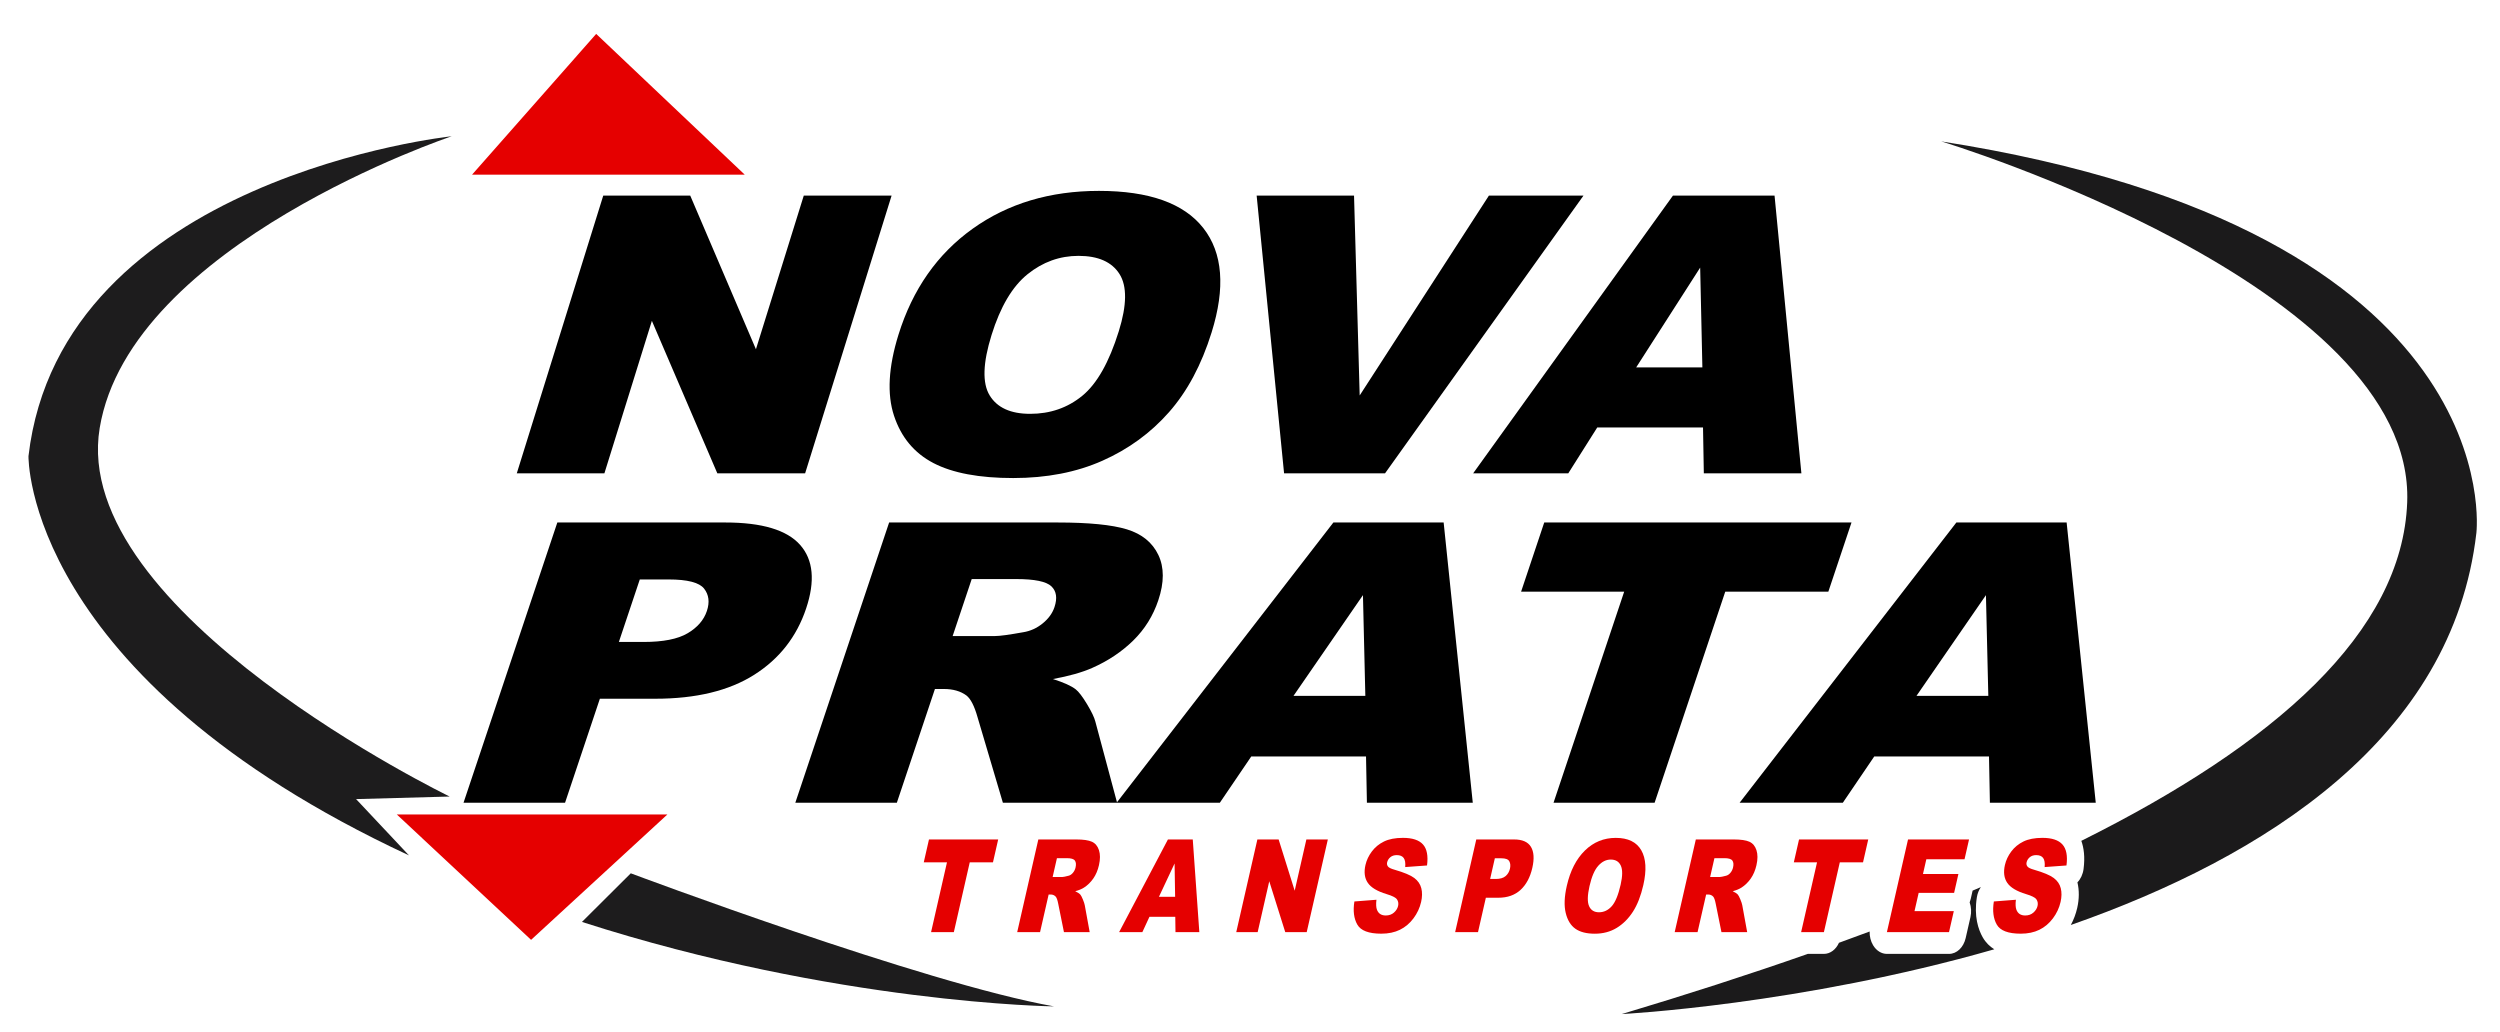
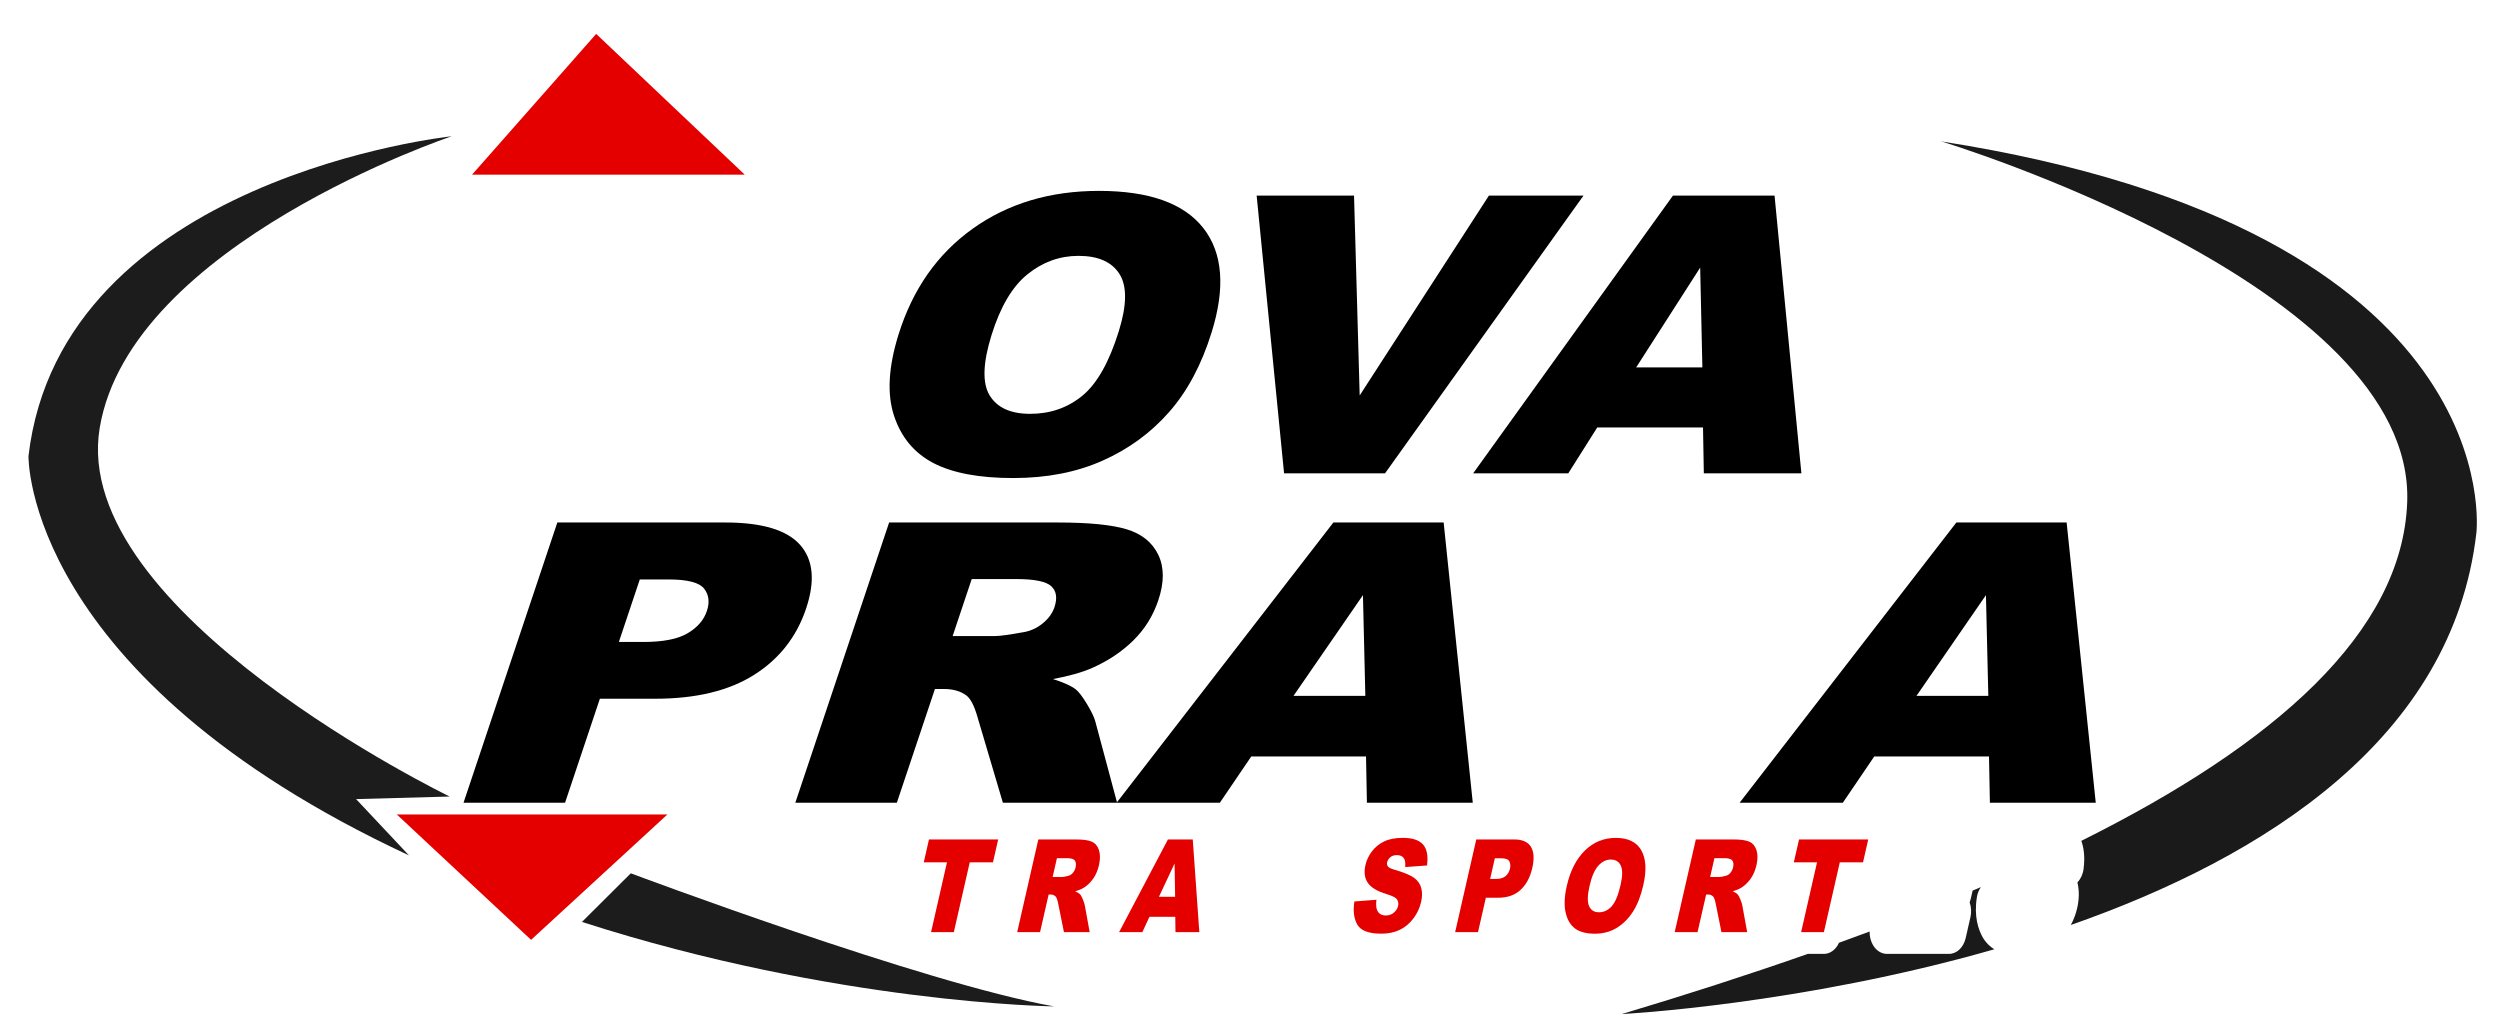
<svg xmlns="http://www.w3.org/2000/svg" version="1.1" id="Layer_1" x="0px" y="0px" width="1244.938px" height="514px" viewBox="0 0 1244.938 514" style="enable-background:new 0 0 1244.938 514;" xml:space="preserve">
  <g>
-     <path d="M300.402,97.414h43.322l32.714,76.504l23.821-76.504h43.73l-43.051,138.284h-43.73L324.62,159.77l-23.64,75.929h-43.63   L300.402,97.414z" />
    <path d="M447.425,166.65c7.029-22.573,19.329-40.151,36.896-52.729c17.575-12.574,38.549-18.864,62.921-18.864   c24.99,0,42.323,6.178,51.993,18.536c9.672,12.354,11.044,29.665,4.116,51.928c-5.033,16.162-12.118,29.413-21.242,39.756   c-9.125,10.348-20.164,18.394-33.123,24.147c-12.956,5.758-27.762,8.631-44.42,8.631c-16.936,0-30.172-2.486-39.726-7.453   c-9.547-4.967-16.096-12.828-19.646-23.583C441.654,196.267,442.395,182.814,447.425,166.65z M493.762,166.841   c-4.347,13.958-4.658,23.986-0.92,30.087c3.736,6.098,10.446,9.151,20.145,9.151c9.971,0,18.612-2.988,25.938-8.964   c7.319-5.974,13.391-16.694,18.205-32.162c4.056-13.018,4.164-22.526,0.331-28.533c-3.827-6.008-10.628-9.009-20.391-9.009   c-9.356,0-17.816,3.052-25.381,9.149C504.117,142.663,498.145,152.751,493.762,166.841z" />
    <path d="M625.782,97.414h48.497l2.81,99.514l64.345-99.514h47.091l-98.806,138.284h-50.285L625.782,97.414z" />
    <path d="M848.061,212.87h-52.673l-14.423,22.83h-47.372l99.483-138.284h50.607L897.047,235.7h-48.585L848.061,212.87z    M847.741,182.966l-1.095-49.704l-31.875,49.704H847.741z" />
  </g>
  <g>
    <path d="M277.537,260.188h83.67c18.22,0,30.625,3.711,37.213,11.137c6.593,7.422,7.591,17.988,3.004,31.697   c-4.714,14.086-13.345,25.1-25.889,33.029c-12.544,7.936-28.964,11.899-49.26,11.899H298.72l-17.335,51.788h-50.558   L277.537,260.188z M308.18,319.68h12.333c9.706,0,16.997-1.438,21.894-4.328c4.893-2.89,8.094-6.582,9.6-11.088   c1.467-4.381,1.005-8.095-1.381-11.145c-2.39-3.044-8.285-4.567-17.692-4.567H318.6L308.18,319.68z" />
    <path d="M396.051,399.737l46.712-139.55h83.893c15.556,0,27.059,1.142,34.517,3.42c7.461,2.289,12.672,6.521,15.643,12.716   c2.966,6.185,2.962,13.721-0.013,22.606c-2.592,7.744-6.756,14.42-12.489,20.041c-5.733,5.612-12.561,10.166-20.468,13.654   c-5.042,2.227-11.553,4.064-19.527,5.52c5.424,1.722,9.218,3.437,11.38,5.15c1.467,1.145,3.332,3.587,5.598,7.334   c2.257,3.75,3.644,6.643,4.147,8.67l10.836,40.439H499.41l-12.637-42.648c-1.558-5.521-3.399-9.107-5.512-10.756   c-2.908-2.152-6.661-3.232-11.251-3.232h-4.441l-18.961,56.638L396.051,399.737L396.051,399.737z M474.393,316.73h21.226   c2.296,0,6.948-0.638,13.973-1.904c3.522-0.569,6.73-2.025,9.628-4.381c2.896-2.346,4.855-5.043,5.877-8.096   c1.504-4.5,0.994-7.961-1.53-10.373c-2.523-2.406-8.381-3.619-17.564-3.619h-22.112L474.393,316.73z" />
    <path d="M680.247,376.697h-57.146l-15.646,23.04h-51.397l107.935-139.55h54.907l14.503,139.55h-52.719L680.247,376.697z    M679.904,346.523l-1.187-50.162l-34.587,50.162H679.904z" />
-     <path d="M768.993,260.188h153.006l-11.536,34.463h-51.335l-35.176,105.088h-50.333l35.177-105.088h-51.338L768.993,260.188z" />
    <path d="M990.475,376.697h-57.143l-15.646,23.04h-51.396l107.935-139.55h54.907l14.5,139.55h-52.716L990.475,376.697z    M990.133,346.523l-1.184-50.162l-34.588,50.162H990.133z" />
  </g>
  <polygon style="fill:#E50000;" points="235.078,86.976 370.859,86.976 296.889,16.884 " />
  <polygon style="fill:#E50000;" points="197.586,405.575 332.354,405.575 264.464,468.02 " />
  <path style="fill:#1D1C1D;" d="M224.945,67.859c0,0-194.553,20.391-210.766,159.299c0,0-2.026,109.599,189.487,198.806  l-26.346-28.037l46.611-1.272c0,0-189.486-91.758-174.287-183.513C64.844,121.384,224.945,67.859,224.945,67.859z" />
  <path style="fill:#1D1C1D;" d="M314.115,434.886c0,0,145.915,54.799,210.766,66.27c0,0-108.423-1.274-235.085-42.056  L314.115,434.886z" />
  <g>
    <path style="fill:#1B1A1B;" d="M966.68,70.408c0,0,236.099,71.366,232.045,179.689c-2.428,64.9-65.968,120.65-162.276,168.62   c1.241,3.454,1.892,8.034,1.112,14.03c-0.352,2.687-1.472,5.019-3.055,6.644c0.948,3.995,0.909,8.281-0.105,12.756   c-0.684,2.996-1.752,5.825-3.182,8.475c96.454-33.813,190.124-92.824,201.959-195.23   C1233.177,265.391,1251.416,115.012,966.68,70.408z" />
    <path style="fill:#1B1A1B;" d="M987.323,466.721c-2.161-3.811-4.416-10.369-2.886-19.949c0.307-1.916,1.012-3.63,1.988-5.021   c-1.365,0.586-2.734,1.168-4.109,1.75l-0.939,4.115c-0.141,0.611-0.318,1.203-0.537,1.761c0.798,2.29,0.951,4.883,0.393,7.336   l-2.383,10.45c-1.063,4.646-4.44,7.851-8.285,7.851h-30.934c-2.705,0-5.253-1.598-6.881-4.314   c-1.189-1.988-1.779-4.401-1.725-6.833c-5.043,1.886-10.131,3.756-15.262,5.615c-1.5,3.359-4.346,5.532-7.511,5.532h-8.011   c-29.725,10.434-60.755,20.414-92.654,29.968c0,0,88.881-4.533,185.524-32.261C990.932,471.383,988.885,469.474,987.323,466.721z" />
  </g>
  <g>
    <path style="fill:#E50000;" d="M462.608,418.03h34.463l-2.599,11.394h-11.562l-7.921,34.75h-11.337l7.921-34.75h-11.563   L462.608,418.03z" />
    <path style="fill:#E50000;" d="M506.541,464.174l10.52-46.144h18.896c3.504,0,6.096,0.378,7.776,1.132   c1.679,0.758,2.852,2.158,3.522,4.205c0.667,2.045,0.666,4.538-0.003,7.474c-0.583,2.563-1.521,4.771-2.812,6.626   c-1.292,1.856-2.829,3.363-4.611,4.517c-1.135,0.735-2.603,1.344-4.398,1.826c1.221,0.566,2.075,1.139,2.563,1.701   c0.331,0.378,0.75,1.188,1.26,2.426c0.51,1.239,0.82,2.196,0.935,2.866l2.441,13.371H529.82l-2.847-14.103   c-0.354-1.824-0.765-3.007-1.243-3.555c-0.653-0.715-1.497-1.072-2.533-1.072h-1l-4.271,18.729L506.541,464.174L506.541,464.174z    M524.186,436.728h4.779c0.52,0,1.567-0.212,3.147-0.63c0.792-0.188,1.517-0.671,2.169-1.447c0.653-0.777,1.095-1.669,1.323-2.678   c0.341-1.488,0.228-2.63-0.343-3.43c-0.57-0.798-1.888-1.194-3.957-1.194h-4.979L524.186,436.728z" />
    <path style="fill:#E50000;" d="M585.261,456.555h-12.87l-3.524,7.619H557.29l24.309-46.144h12.365l3.269,46.144H585.36   L585.261,456.555z M585.183,446.578l-0.268-16.588l-7.79,16.588H585.183z" />
-     <path style="fill:#E50000;" d="M626.141,418.03h10.586l7.996,25.525l5.818-25.525h10.688l-10.519,46.144h-10.688l-7.963-25.336   l-5.774,25.336h-10.66L626.141,418.03z" />
    <path style="fill:#E50000;" d="M674.455,448.908l10.979-0.853c-0.269,2.203-0.174,3.884,0.279,5.037   c0.741,1.868,2.197,2.8,4.366,2.8c1.618,0,2.978-0.479,4.068-1.435c1.095-0.953,1.785-2.062,2.072-3.318   c0.273-1.195,0.101-2.266-0.521-3.213c-0.618-0.944-2.351-1.835-5.197-2.676c-4.65-1.408-7.77-3.274-9.355-5.603   c-1.605-2.329-1.995-5.3-1.174-8.906c0.541-2.368,1.6-4.609,3.174-6.721c1.572-2.107,3.594-3.766,6.063-4.973   c2.469-1.204,5.614-1.81,9.436-1.81c4.688,0,8.015,1.097,9.976,3.29s2.63,5.68,2.006,10.465l-10.866,0.788   c0.19-2.078-0.063-3.587-0.756-4.537c-0.695-0.941-1.84-1.414-3.443-1.414c-1.317,0-2.391,0.352-3.219,1.056   c-0.828,0.701-1.354,1.559-1.584,2.565c-0.168,0.733-0.044,1.396,0.372,1.981c0.397,0.612,1.533,1.179,3.416,1.7   c4.65,1.347,7.89,2.703,9.721,4.076c1.831,1.374,3.001,3.079,3.517,5.117c0.512,2.033,0.48,4.312-0.097,6.828   c-0.675,2.956-1.946,5.687-3.817,8.184c-1.87,2.498-4.119,4.392-6.75,5.681s-5.725,1.938-9.275,1.938   c-6.24,0-10.219-1.513-11.931-4.533C674.193,457.405,673.71,453.566,674.455,448.908z" />
    <path style="fill:#E50000;" d="M735.145,418.03h18.848c4.104,0,6.897,1.227,8.382,3.683c1.485,2.457,1.711,5.949,0.677,10.484   c-1.063,4.656-3.006,8.299-5.83,10.921c-2.826,2.625-6.523,3.933-11.097,3.933h-6.207l-3.904,17.126h-11.386L735.145,418.03z    M742.049,437.702h2.778c2.185,0,3.829-0.479,4.93-1.435c1.104-0.952,1.825-2.175,2.164-3.666c0.33-1.449,0.229-2.678-0.313-3.686   c-0.536-1.005-1.867-1.51-3.986-1.51h-3.229L742.049,437.702z" />
    <path style="fill:#E50000;" d="M780.227,441.134c1.717-7.533,4.724-13.396,9.016-17.597c4.294-4.196,9.421-6.293,15.376-6.293   c6.106,0,10.341,2.063,12.706,6.185c2.361,4.122,2.697,9.898,1.003,17.326c-1.229,5.395-2.959,9.817-5.189,13.269   c-2.229,3.45-4.928,6.137-8.092,8.059c-3.167,1.919-6.785,2.879-10.854,2.879c-4.14,0-7.372-0.827-9.708-2.485   c-2.333-1.657-3.934-4.278-4.8-7.867C778.816,451.017,778.998,446.525,780.227,441.134z M791.549,441.194   c-1.061,4.659-1.138,8.008-0.226,10.042c0.912,2.038,2.556,3.054,4.922,3.054c2.436,0,4.547-0.995,6.34-2.991   c1.789-1.992,3.271-5.572,4.448-10.734c0.993-4.344,1.018-7.517,0.081-9.521c-0.937-2.004-2.598-3.003-4.983-3.003   c-2.285,0-4.354,1.018-6.2,3.053C794.08,433.128,792.623,436.496,791.549,441.194z" />
    <path style="fill:#E50000;" d="M833.956,464.174l10.521-46.144h18.895c3.505,0,6.097,0.378,7.777,1.132   c1.679,0.758,2.853,2.158,3.521,4.205c0.667,2.045,0.667,4.538-0.002,7.474c-0.584,2.563-1.521,4.771-2.813,6.626   c-1.293,1.856-2.83,3.363-4.611,4.517c-1.137,0.735-2.603,1.344-4.399,1.826c1.222,0.566,2.076,1.139,2.565,1.701   c0.329,0.378,0.749,1.188,1.258,2.426c0.512,1.239,0.822,2.196,0.938,2.866l2.438,13.371h-12.81l-2.846-14.103   c-0.354-1.824-0.767-3.007-1.244-3.555c-0.653-0.715-1.498-1.072-2.533-1.072h-1l-4.271,18.729L833.956,464.174L833.956,464.174z    M851.602,436.728h4.779c0.52,0,1.568-0.212,3.146-0.63c0.793-0.188,1.518-0.671,2.17-1.447c0.653-0.777,1.095-1.669,1.324-2.678   c0.34-1.488,0.227-2.63-0.346-3.43c-0.568-0.798-1.886-1.194-3.954-1.194h-4.98L851.602,436.728z" />
    <path style="fill:#E50000;" d="M895.875,418.03h34.462l-2.597,11.394h-11.563l-7.921,34.75H896.92l7.921-34.75h-11.563   L895.875,418.03z" />
-     <path style="fill:#E50000;" d="M950.153,418.03h30.382l-2.244,9.85H959.27l-1.672,7.336h17.645l-2.146,9.412h-17.645l-2.074,9.095   h19.571l-2.384,10.451h-30.934L950.153,418.03z" />
-     <path style="fill:#E50000;" d="M992.887,448.908l10.979-0.853c-0.27,2.203-0.177,3.884,0.278,5.037   c0.739,1.868,2.197,2.8,4.366,2.8c1.619,0,2.977-0.479,4.068-1.435c1.093-0.953,1.784-2.062,2.071-3.318   c0.273-1.195,0.1-2.266-0.521-3.213c-0.618-0.944-2.35-1.835-5.197-2.676c-4.651-1.408-7.771-3.274-9.357-5.603   c-1.604-2.329-1.995-5.3-1.171-8.906c0.539-2.368,1.596-4.609,3.171-6.721c1.575-2.107,3.594-3.766,6.063-4.973   c2.47-1.204,5.613-1.81,9.437-1.81c4.688,0,8.012,1.097,9.975,3.29c1.962,2.193,2.631,5.68,2.006,10.465l-10.866,0.788   c0.19-2.078-0.063-3.587-0.757-4.537c-0.695-0.941-1.841-1.414-3.441-1.414c-1.317,0-2.392,0.352-3.22,1.056   c-0.827,0.701-1.355,1.559-1.584,2.565c-0.168,0.733-0.047,1.396,0.371,1.981c0.396,0.612,1.533,1.179,3.416,1.7   c4.648,1.347,7.89,2.703,9.72,4.076c1.834,1.374,3.005,3.079,3.516,5.117c0.513,2.033,0.481,4.312-0.094,6.828   c-0.675,2.956-1.947,5.687-3.819,8.184c-1.871,2.498-4.117,4.392-6.751,5.681c-2.631,1.289-5.721,1.938-9.272,1.938   c-6.24,0-10.217-1.513-11.931-4.533C992.628,457.405,992.141,453.566,992.887,448.908z" />
  </g>
</svg>